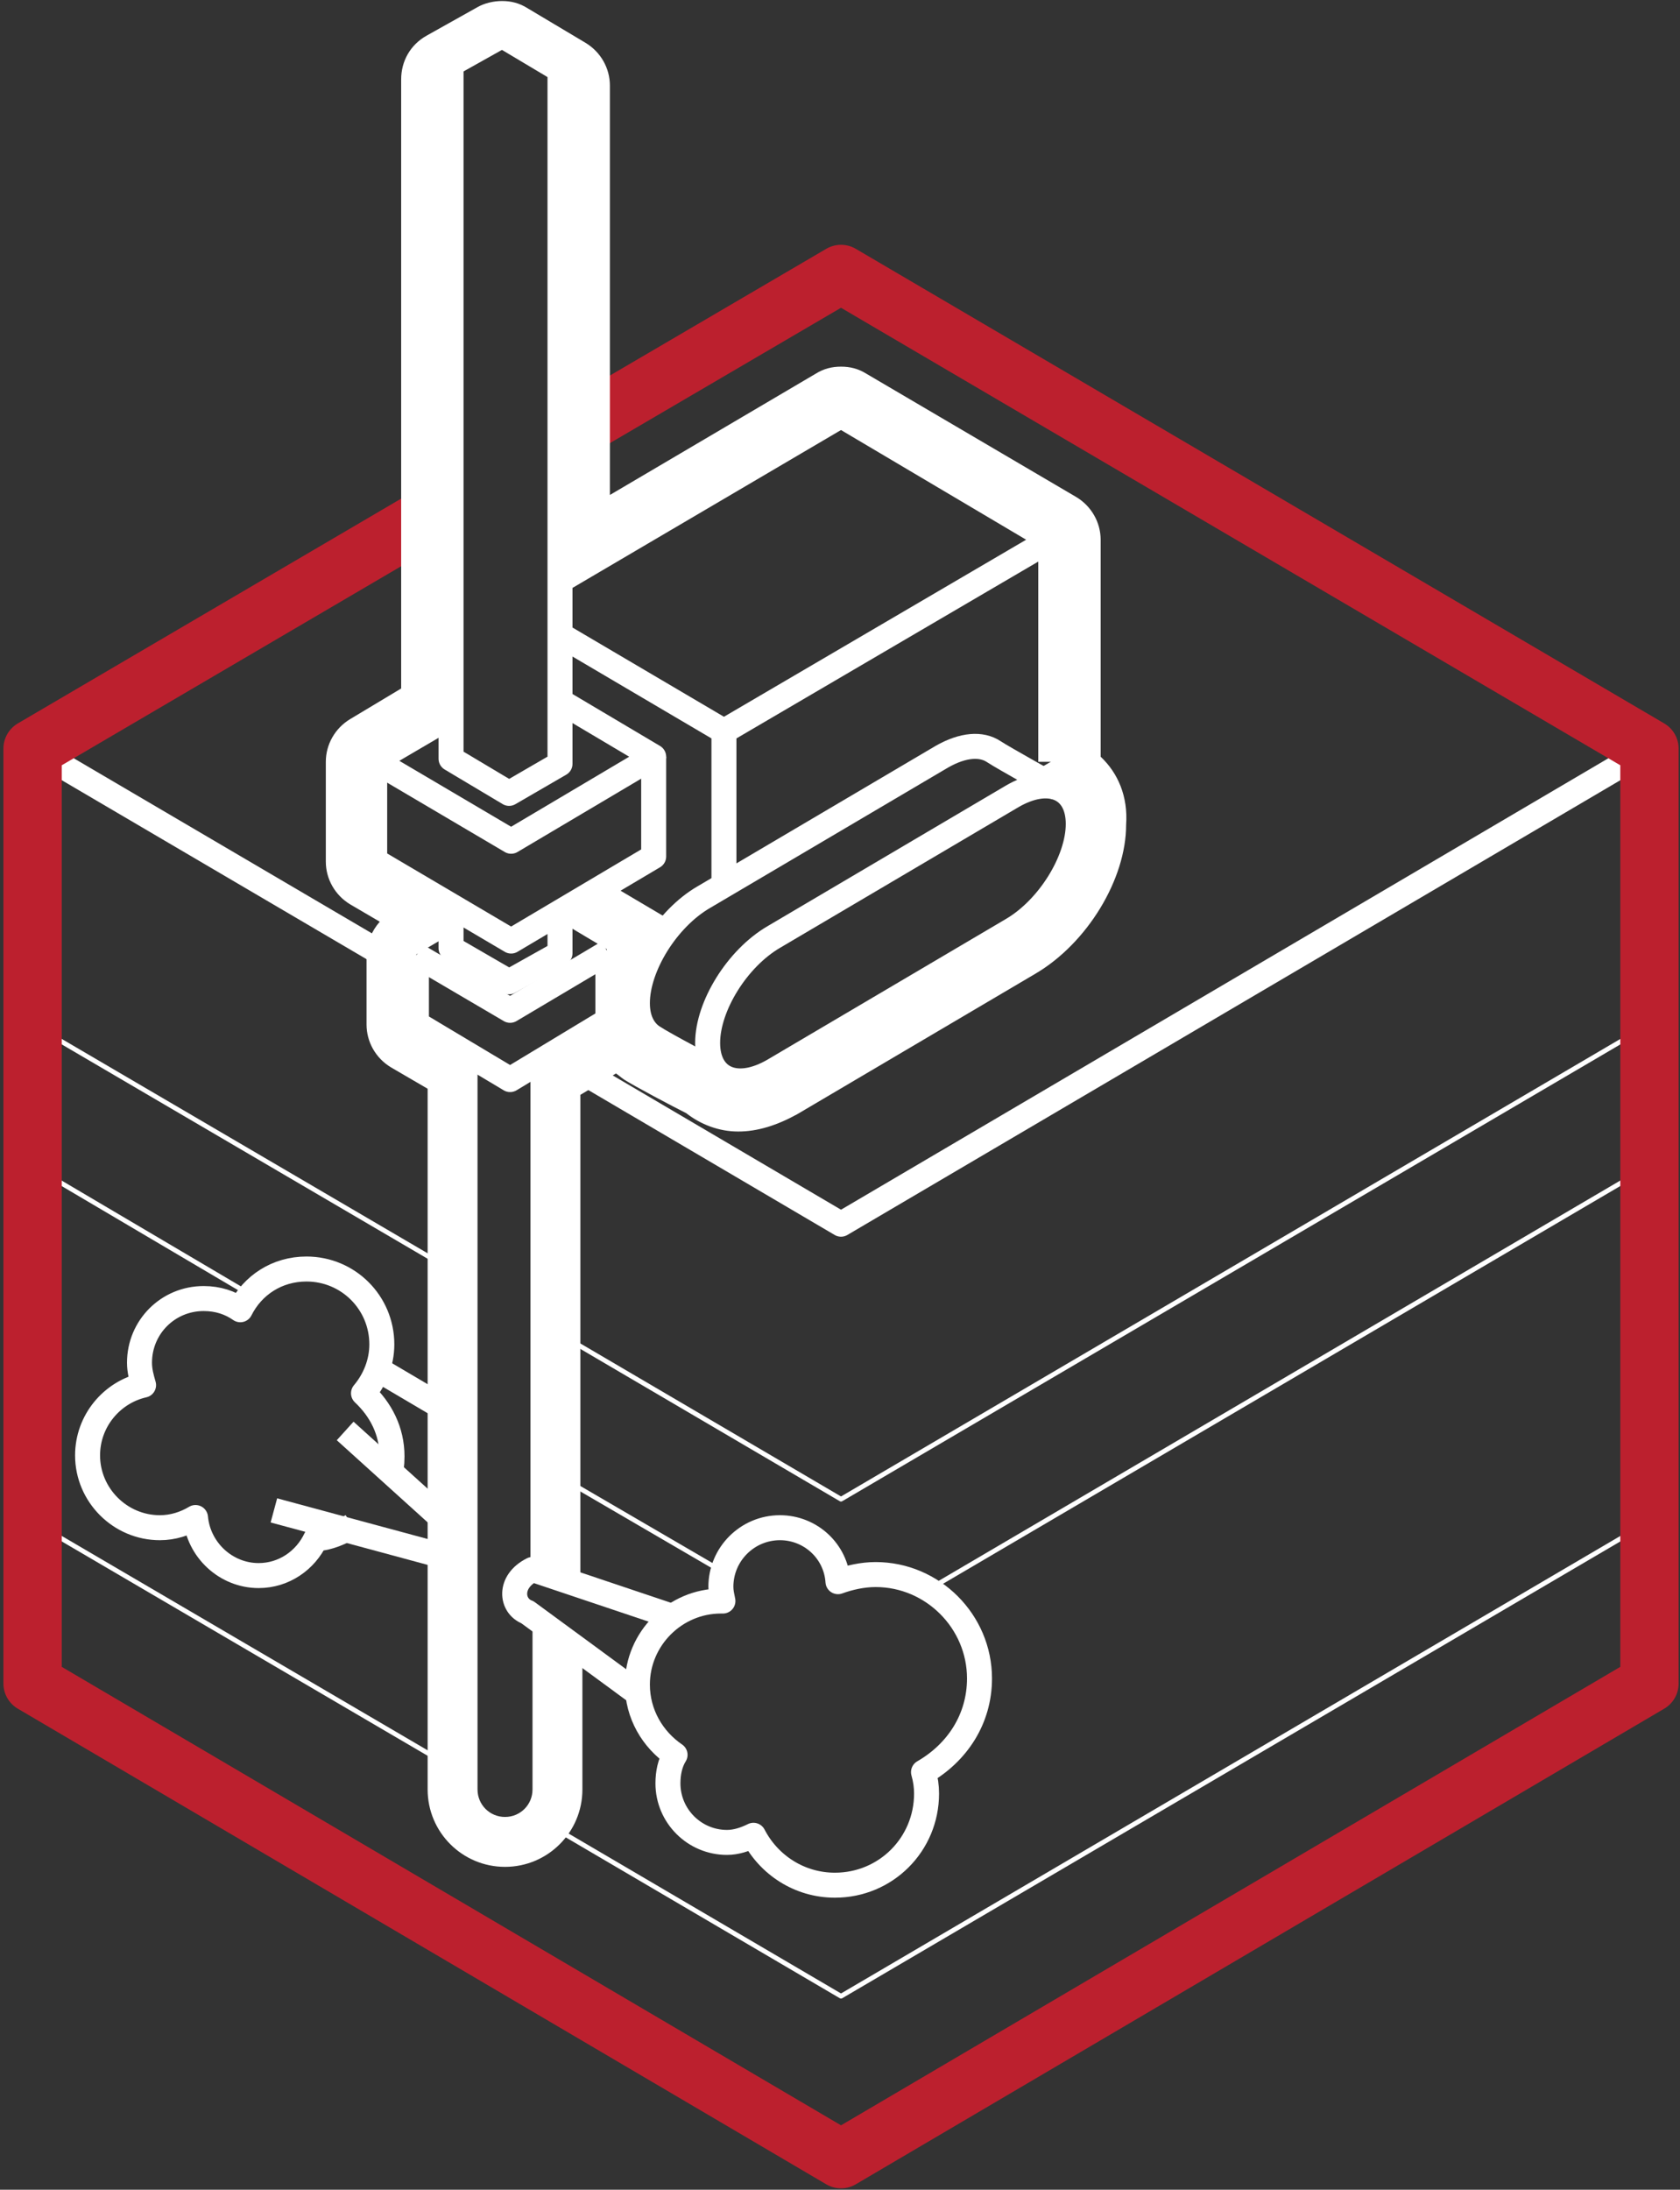
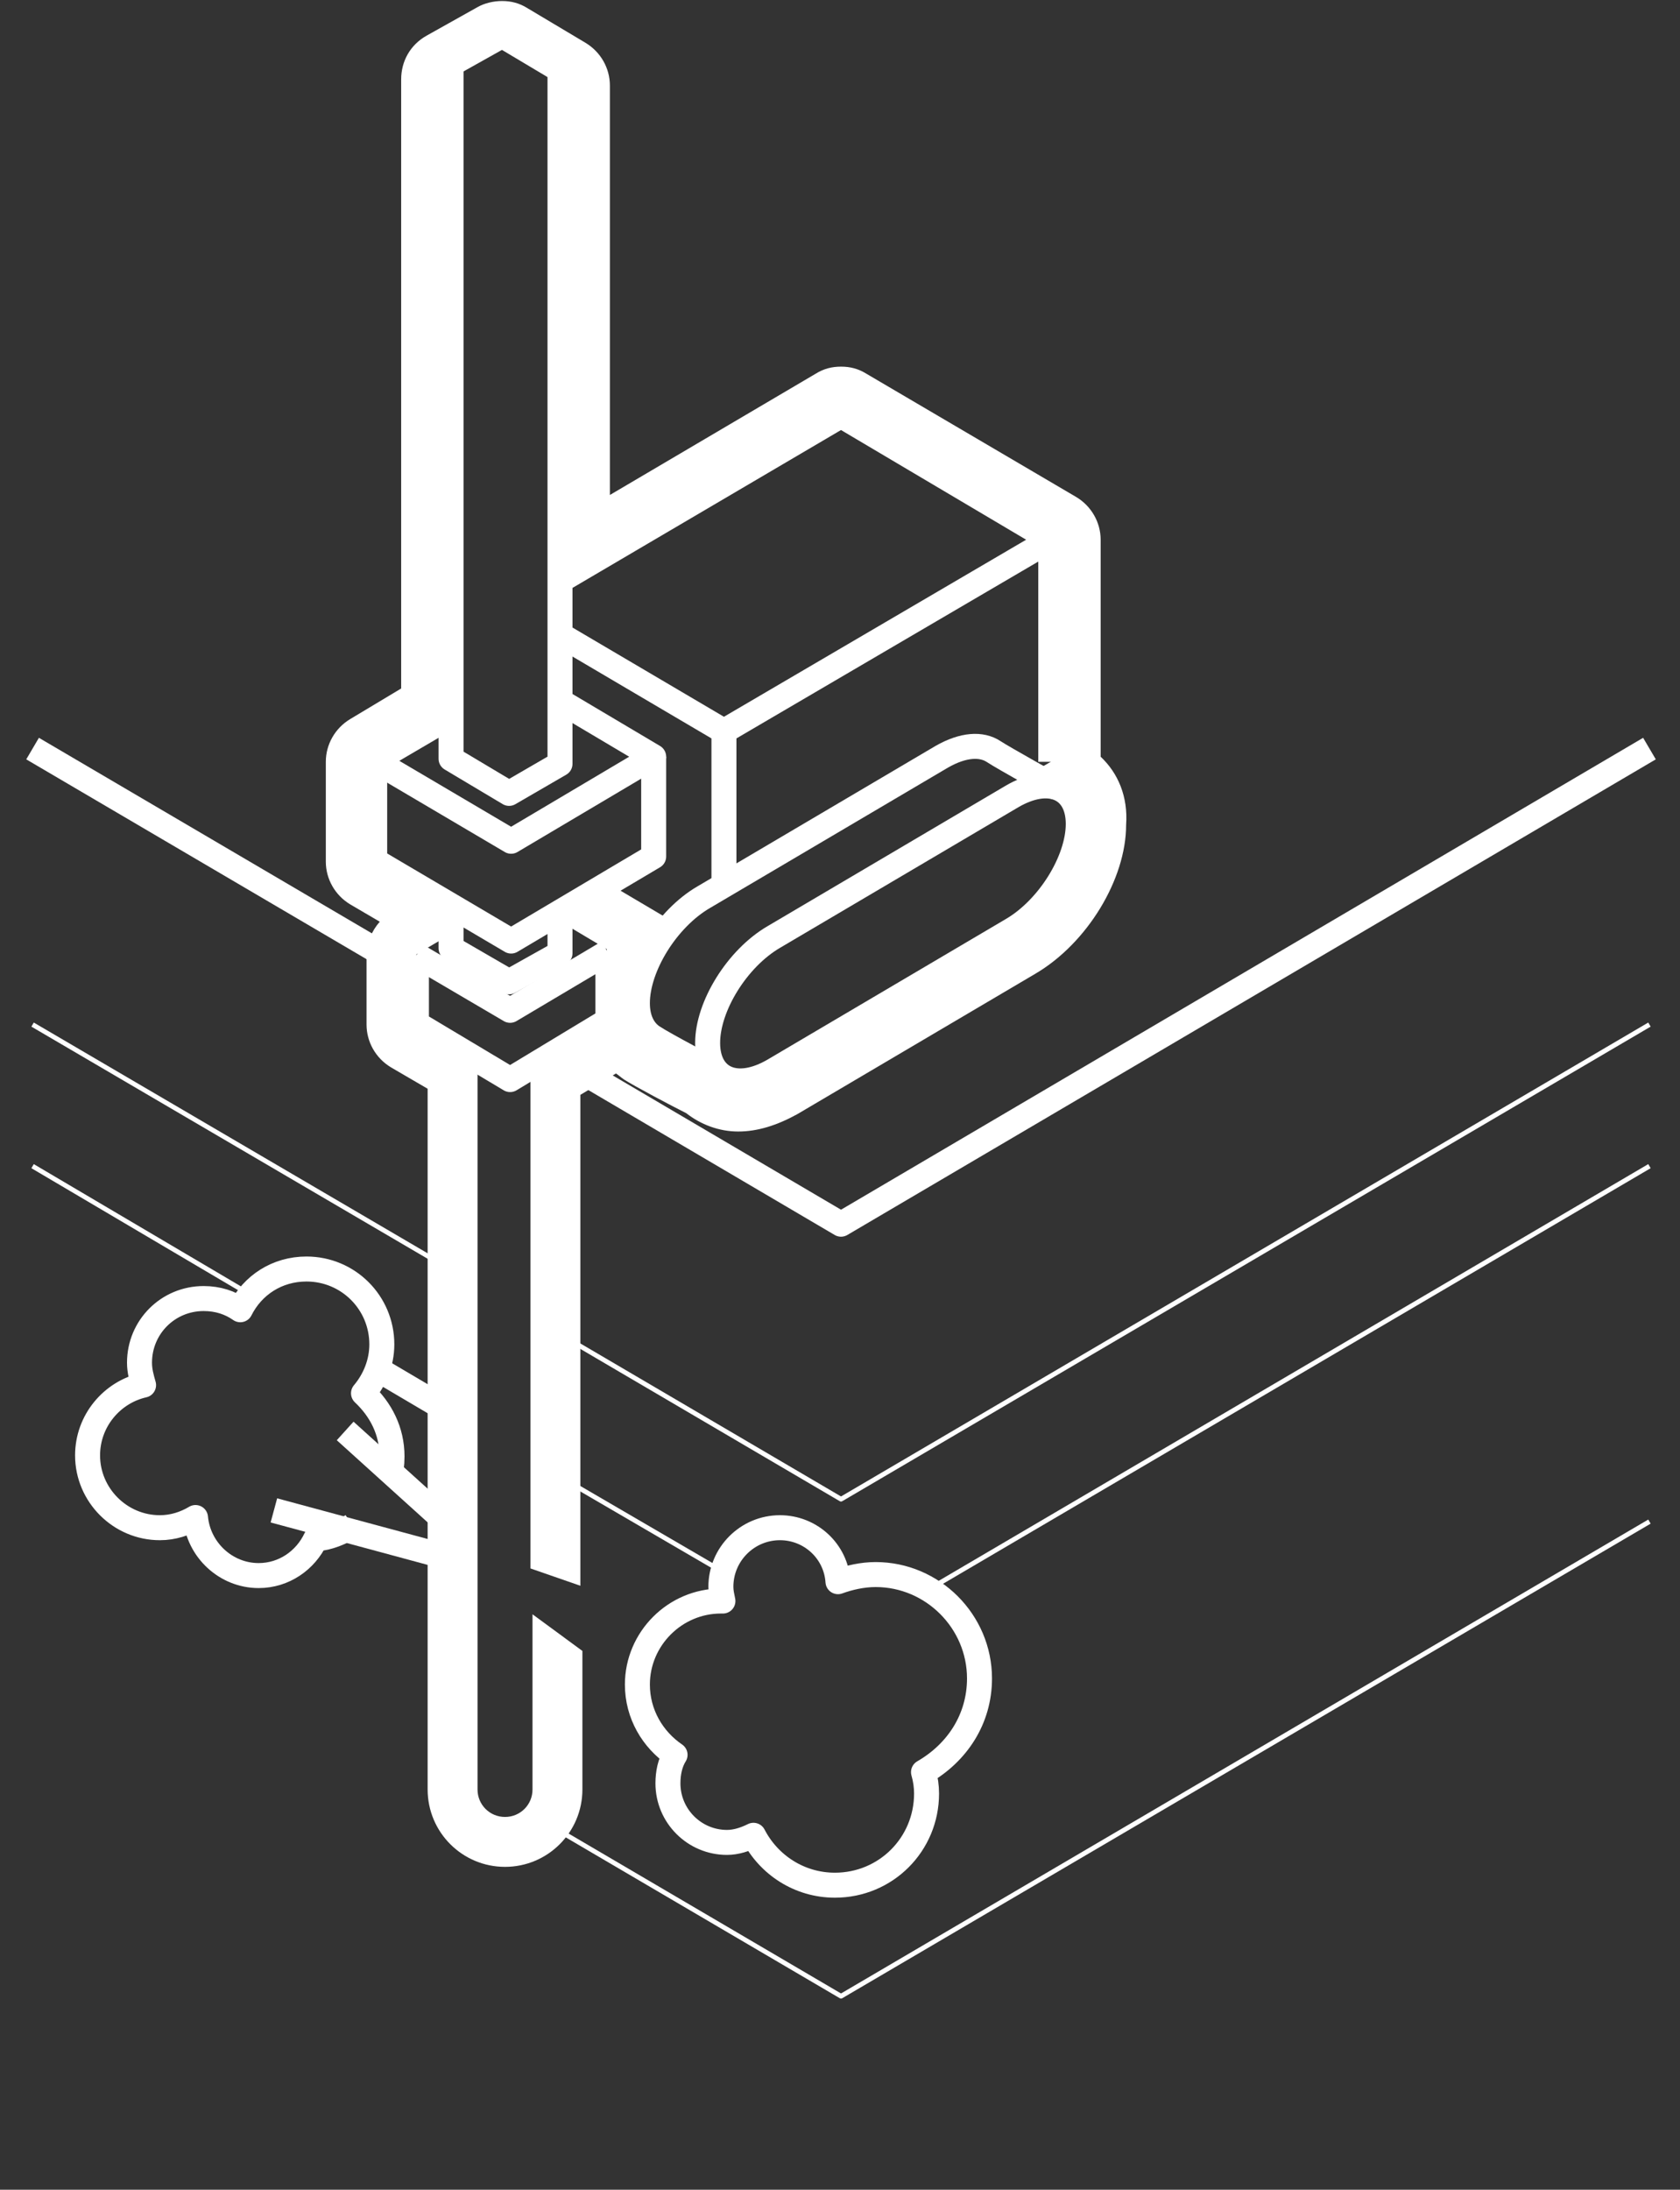
<svg xmlns="http://www.w3.org/2000/svg" width="165" height="215" viewBox="0 0 165 215" fill="none">
  <rect x="0" y="0" width="165" height="215" fill="#333333" stroke="none" />
  <path d="M38.8 94.4L3.2 73.5" stroke="white" stroke-width="2.454" stroke-miterlimit="10" stroke-linejoin="round" />
  <path d="M45.2 125.2L3.2 100.6" stroke="white" stroke-width="0.464" stroke-miterlimit="10" stroke-linejoin="round" />
  <path d="M162 100.6L82.6 147.2L53.8 130.3" stroke="white" stroke-width="0.464" stroke-miterlimit="10" stroke-linejoin="round" />
  <path d="M162 149.4L82.6 196L53.8 179.1" stroke="white" stroke-width="0.464" stroke-miterlimit="10" stroke-linejoin="round" />
  <path d="M162 114.5L92 155.6" stroke="white" stroke-width="0.464" stroke-miterlimit="10" stroke-linejoin="round" />
  <path d="M162 73.5L82.6 120.2L55.9 104.5" stroke="white" stroke-width="2.454" stroke-miterlimit="10" stroke-linejoin="round" />
-   <path d="M45.2 174L3.2 149.4" stroke="white" stroke-width="0.464" stroke-miterlimit="10" stroke-linejoin="round" />
  <path d="M25.4 127.6L3.2 114.5" stroke="white" stroke-width="0.464" stroke-miterlimit="10" stroke-linejoin="round" />
  <path d="M45.5 139.399L37.7 134.799" stroke="white" stroke-width="2.454" stroke-miterlimit="10" stroke-linejoin="round" />
-   <path d="M42.6 50.4L3.2 73.5V165.3L82.6 212L162 165.3V73.5L82.6 26.9L56.3 42.3" stroke="#BC202E" stroke-width="5.727" stroke-miterlimit="10" stroke-linejoin="round" />
  <path d="M38.201 145.3C38.401 144.6 38.501 143.8 38.501 143C38.501 140.5 37.401 138.4 35.701 136.8C36.801 135.5 37.501 133.8 37.501 132C37.501 127.9 34.201 124.6 30.101 124.6C27.201 124.6 24.801 126.2 23.601 128.6C22.601 127.9 21.401 127.5 20.001 127.5C16.501 127.5 13.701 130.3 13.701 133.8C13.701 134.6 13.901 135.3 14.101 136C11.001 136.7 8.601 139.5 8.601 142.9C8.601 146.8 11.801 150 15.701 150C17.001 150 18.201 149.6 19.201 149C19.501 152.2 22.201 154.7 25.401 154.7C27.901 154.7 30.001 153.2 31.001 151.1C32.301 151 33.501 150.5 34.601 149.8" stroke="white" stroke-width="2.454" stroke-miterlimit="10" stroke-linejoin="round" />
  <path d="M26.9 148.3L44.3 153V149.9L33.9 140.5" stroke="white" stroke-width="2.454" stroke-miterlimit="10" stroke-linejoin="round" />
  <path d="M71.8 154.8L54.3 144.6" stroke="white" stroke-width="0.464" stroke-miterlimit="10" stroke-linejoin="round" />
  <path d="M59.7 93.5V100.2L50.1 106L40.9 100.5V93.8" stroke="white" stroke-width="2.454" stroke-miterlimit="10" stroke-linejoin="round" />
  <path d="M59.7 93.5L50.1 99.2L40.9 93.8" stroke="white" stroke-width="2.454" stroke-miterlimit="10" stroke-linejoin="round" />
  <path d="M55 89.799V93.599L50 96.399L44.3 93.099V89.299" stroke="white" stroke-width="2.454" stroke-miterlimit="10" stroke-linejoin="round" />
  <path d="M103.2 53V74.8" stroke="white" stroke-width="2.454" stroke-miterlimit="10" stroke-linejoin="round" />
  <path d="M54.7 57.199L82.6 40.799L103.2 52.999L71.1 71.799L54.8 62.199" stroke="white" stroke-width="2.454" stroke-miterlimit="10" stroke-linejoin="round" />
  <path d="M70.301 105.2C70.301 105.2 65.301 102.6 64.101 101.8C63.201 101.2 62.601 100.1 62.601 98.5C62.601 94.9 65.501 90.2 69.101 88.1L92.501 74.3C94.601 73.1 96.401 73 97.601 73.8C98.501 74.4 103.901 77.4 103.901 77.4" stroke="white" stroke-width="2.454" stroke-miterlimit="10" />
  <path d="M99.4 91.299L76 105.099C72.4 107.199 69.5 105.999 69.5 102.399C69.5 98.799 72.4 94.099 76 91.999L99.4 78.199C103 76.099 105.9 77.299 105.9 80.899C105.9 84.499 103 89.199 99.4 91.299Z" stroke="white" stroke-width="2.454" stroke-miterlimit="10" />
  <path d="M71.101 71.799V86.899" stroke="white" stroke-width="2.454" stroke-miterlimit="10" stroke-linejoin="round" />
  <path d="M64.2 74.299V84.099L50.2 92.399L36.8 84.499V74.699" stroke="white" stroke-width="2.454" stroke-miterlimit="10" stroke-linejoin="round" />
  <path d="M55.1 68.9L64.2 74.3L50.2 82.6L36.8 74.7L44.3 70.3" stroke="white" stroke-width="2.454" stroke-miterlimit="10" stroke-linejoin="round" />
  <path d="M55 6.6V75L50 77.9L44.3 74.5V6.1" stroke="white" stroke-width="2.454" stroke-miterlimit="10" stroke-linejoin="round" />
-   <path d="M66 158.7L52.3 154.1C49.9 155.3 50.2 157.7 51.8 158.3L62.7 166.3" stroke="white" stroke-width="2.454" stroke-miterlimit="10" stroke-linejoin="round" />
  <path d="M96.201 164.8C96.201 159.2 91.601 154.6 86.001 154.6C84.701 154.6 83.401 154.9 82.301 155.3C82.101 152.3 79.601 150 76.601 150C73.401 150 70.801 152.6 70.801 155.8C70.801 156.3 70.901 156.7 71.001 157.2C70.901 157.2 70.901 157.2 70.801 157.2C66.301 157.2 62.601 160.9 62.601 165.4C62.601 168.3 64.101 170.8 66.301 172.3C65.801 173.1 65.601 174.1 65.601 175.1C65.601 178.3 68.201 180.9 71.401 180.9C72.301 180.9 73.201 180.6 74.001 180.2C75.501 183.1 78.501 185.1 82.001 185.1C87.001 185.1 91.001 181.1 91.001 176.1C91.001 175.4 90.901 174.7 90.701 174C94.001 172.1 96.201 168.8 96.201 164.8Z" stroke="white" stroke-width="2.454" stroke-miterlimit="10" stroke-linejoin="round" />
  <path d="M108.1 74.3V53C108.1 51.3 107.2 49.7 105.7 48.8L85.1 36.7C84.3 36.2 83.5 36 82.6 36C81.7 36 80.9 36.2 80.1 36.7L59.9 48.6V8.4C59.9 6.7 59 5.1 57.5 4.2L51.8 0.8C51 0.3 50.2 0.1 49.3 0.1C48.5 0.1 47.6 0.3 46.9 0.7L41.9 3.5C40.3 4.4 39.4 6 39.4 7.8V67.6L34.4 70.6C32.9 71.5 32 73.1 32 74.8V84.6C32 86.3 32.9 87.9 34.4 88.8L37.3 90.5C36.5 91.4 36 92.6 36 93.8V100.6C36 102.3 36.9 103.9 38.4 104.8L42 106.9V175.7C42 179.9 45.4 183.3 49.6 183.3C53.8 183.3 57.2 179.9 57.2 175.7V162.1L52.3 158.5V175.7C52.3 177.2 51.1 178.4 49.6 178.4C48.1 178.4 46.9 177.2 46.9 175.7V104.1L40.9 100.5V93.7L44.3 91.7V88.9L36.9 84.5V74.7L44.3 70.3V7.7L49.3 4.9L55 8.3V57.1L82.6 40.9L103.2 53V74.8L101.3 75.9C102.7 76.7 104 77.4 104 77.4C105.2 77.9 105.9 79.1 105.9 80.9C105.9 84.5 103 89.2 99.4 91.3L76 105.1C74.8 105.8 73.7 106.1 72.7 106.1C71.7 106.1 70.9 105.8 70.3 105.1C70.3 105.1 65.3 102.5 64.1 101.7C63.2 101.1 62.6 100 62.6 98.4C62.6 95.9 64.1 92.9 66.1 90.5L59.5 86.6L54.9 89.3V90.4L59.6 93.2V100L52.1 104.4V154L57 155.7V107.5L60.5 105.4C60.8 105.6 61 105.8 61.3 106C62.4 106.7 66 108.6 67.4 109.3C68.8 110.4 70.6 111.1 72.5 111.1C74.4 111.1 76.3 110.5 78.3 109.4L101.7 95.6C106.8 92.6 110.6 86.3 110.6 81C110.8 78.2 109.8 75.9 108.1 74.3Z" fill="white" />
</svg>